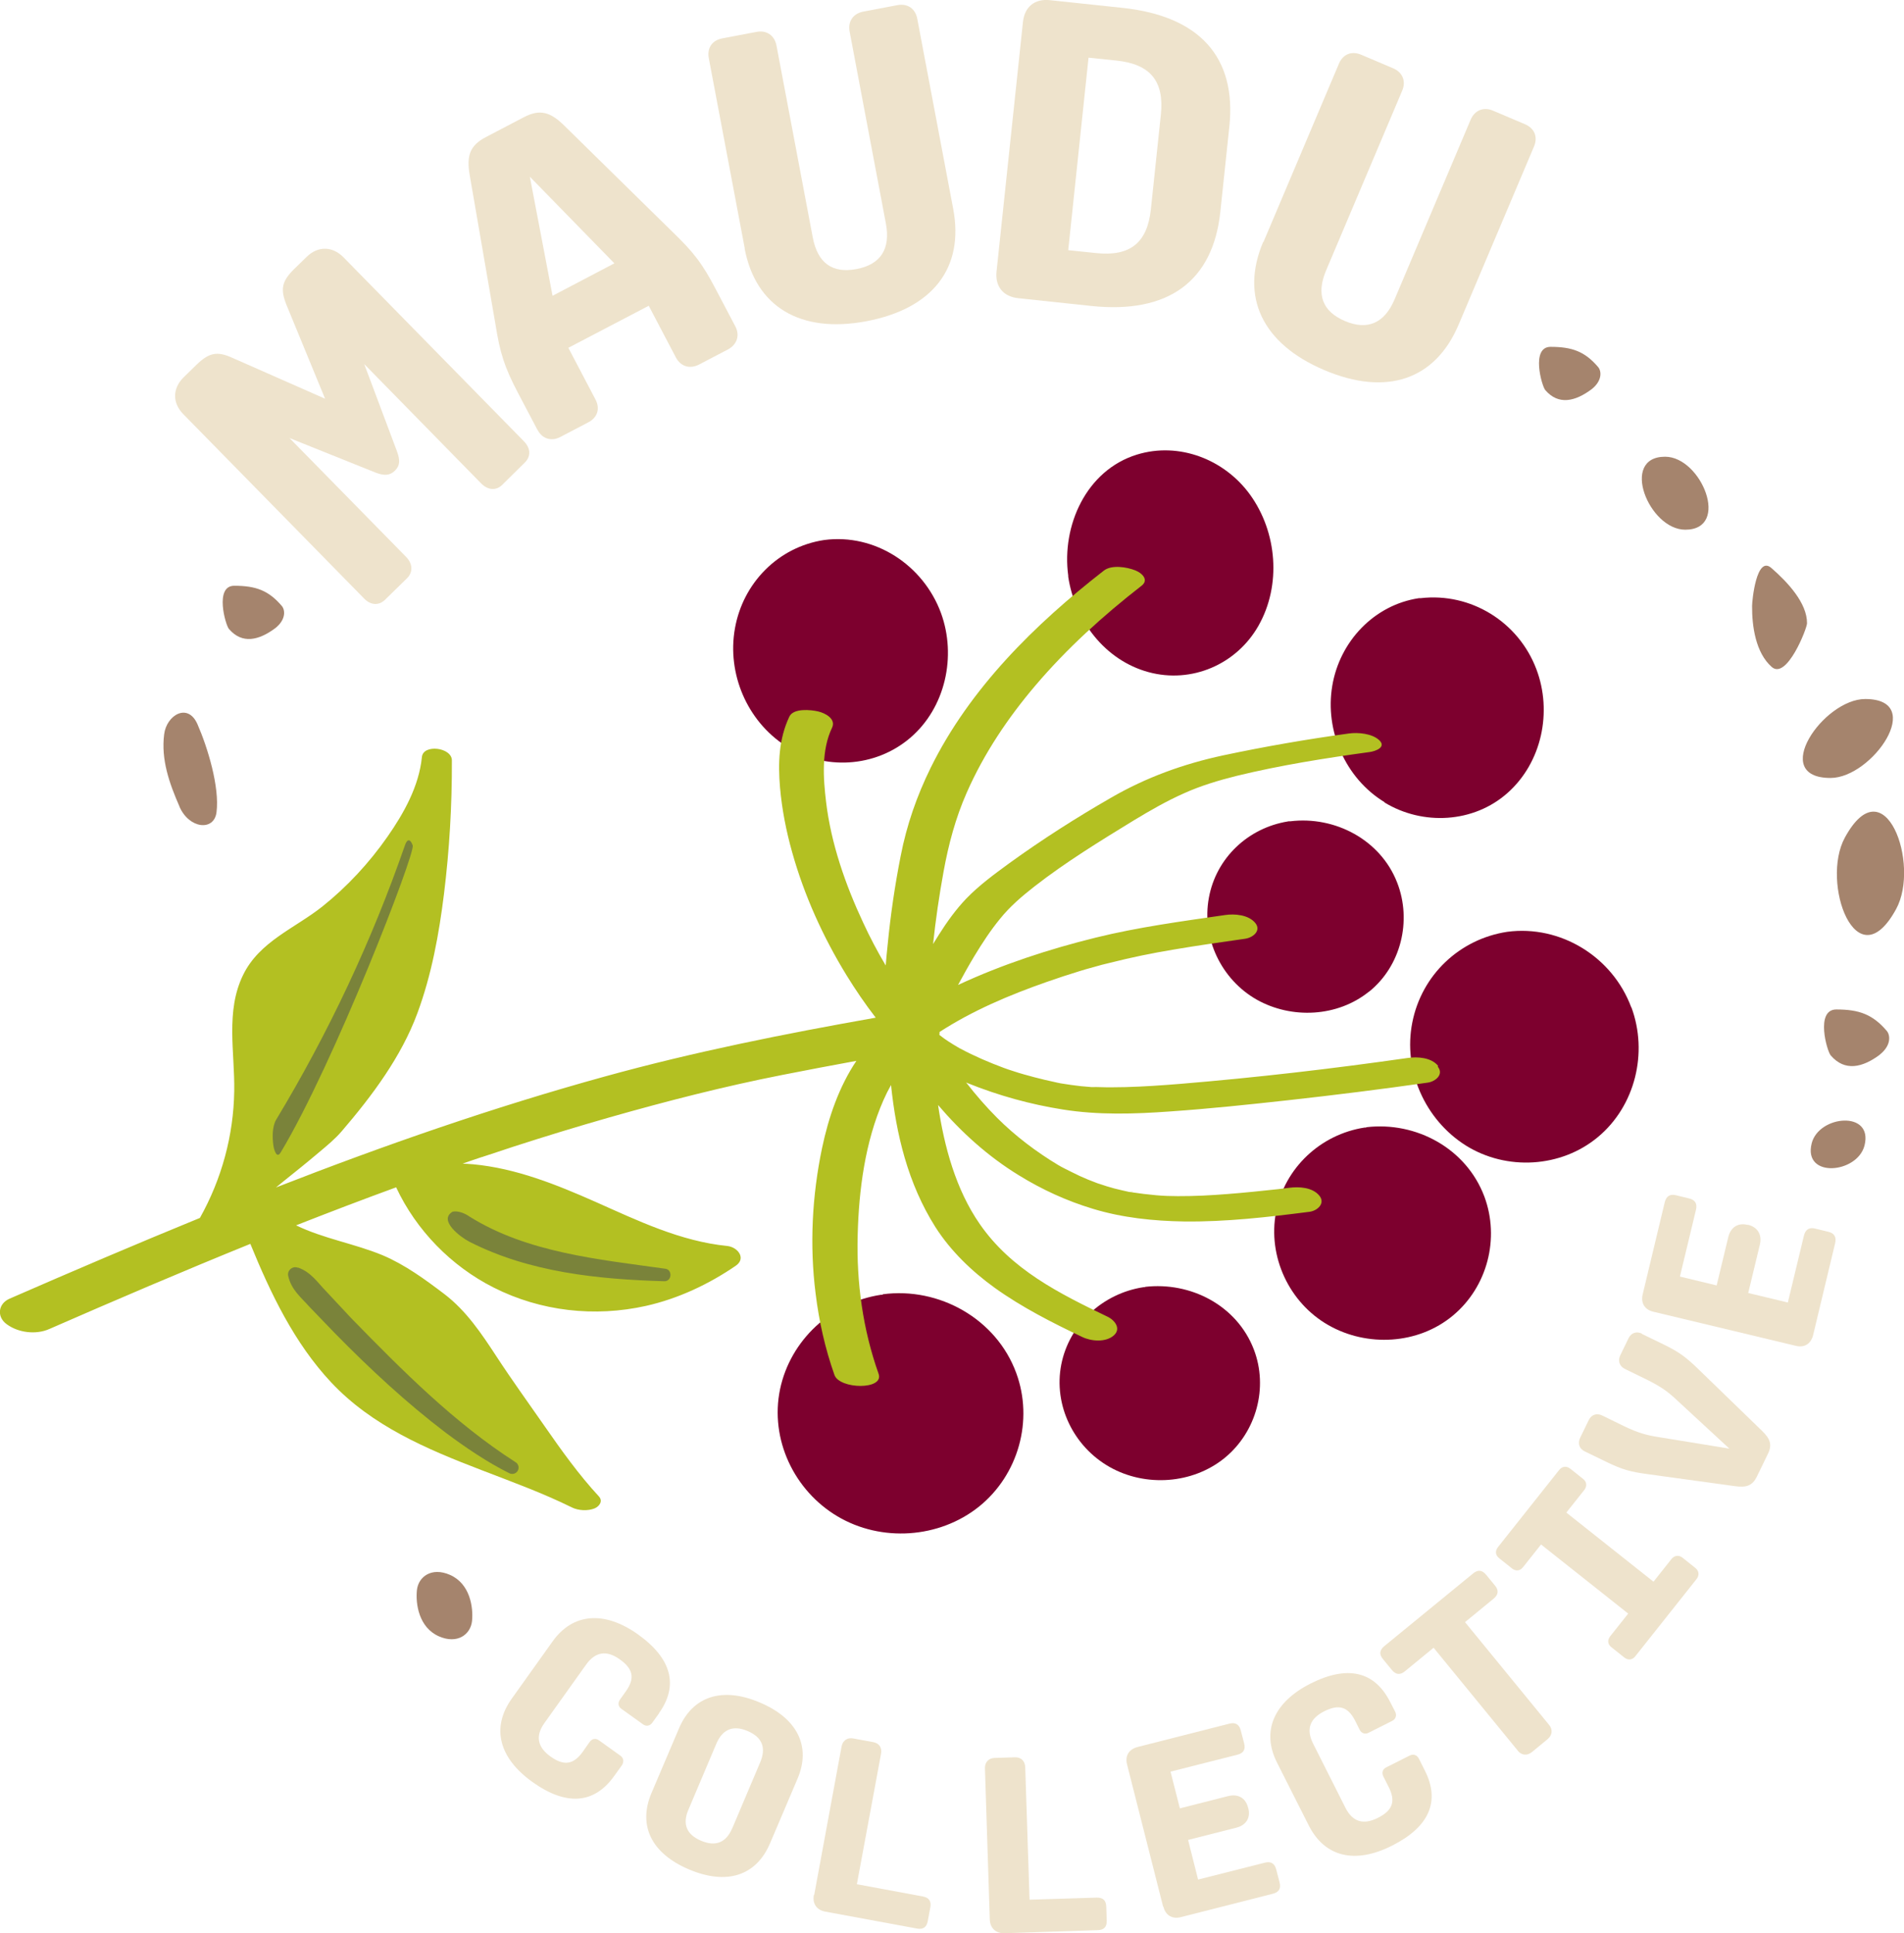
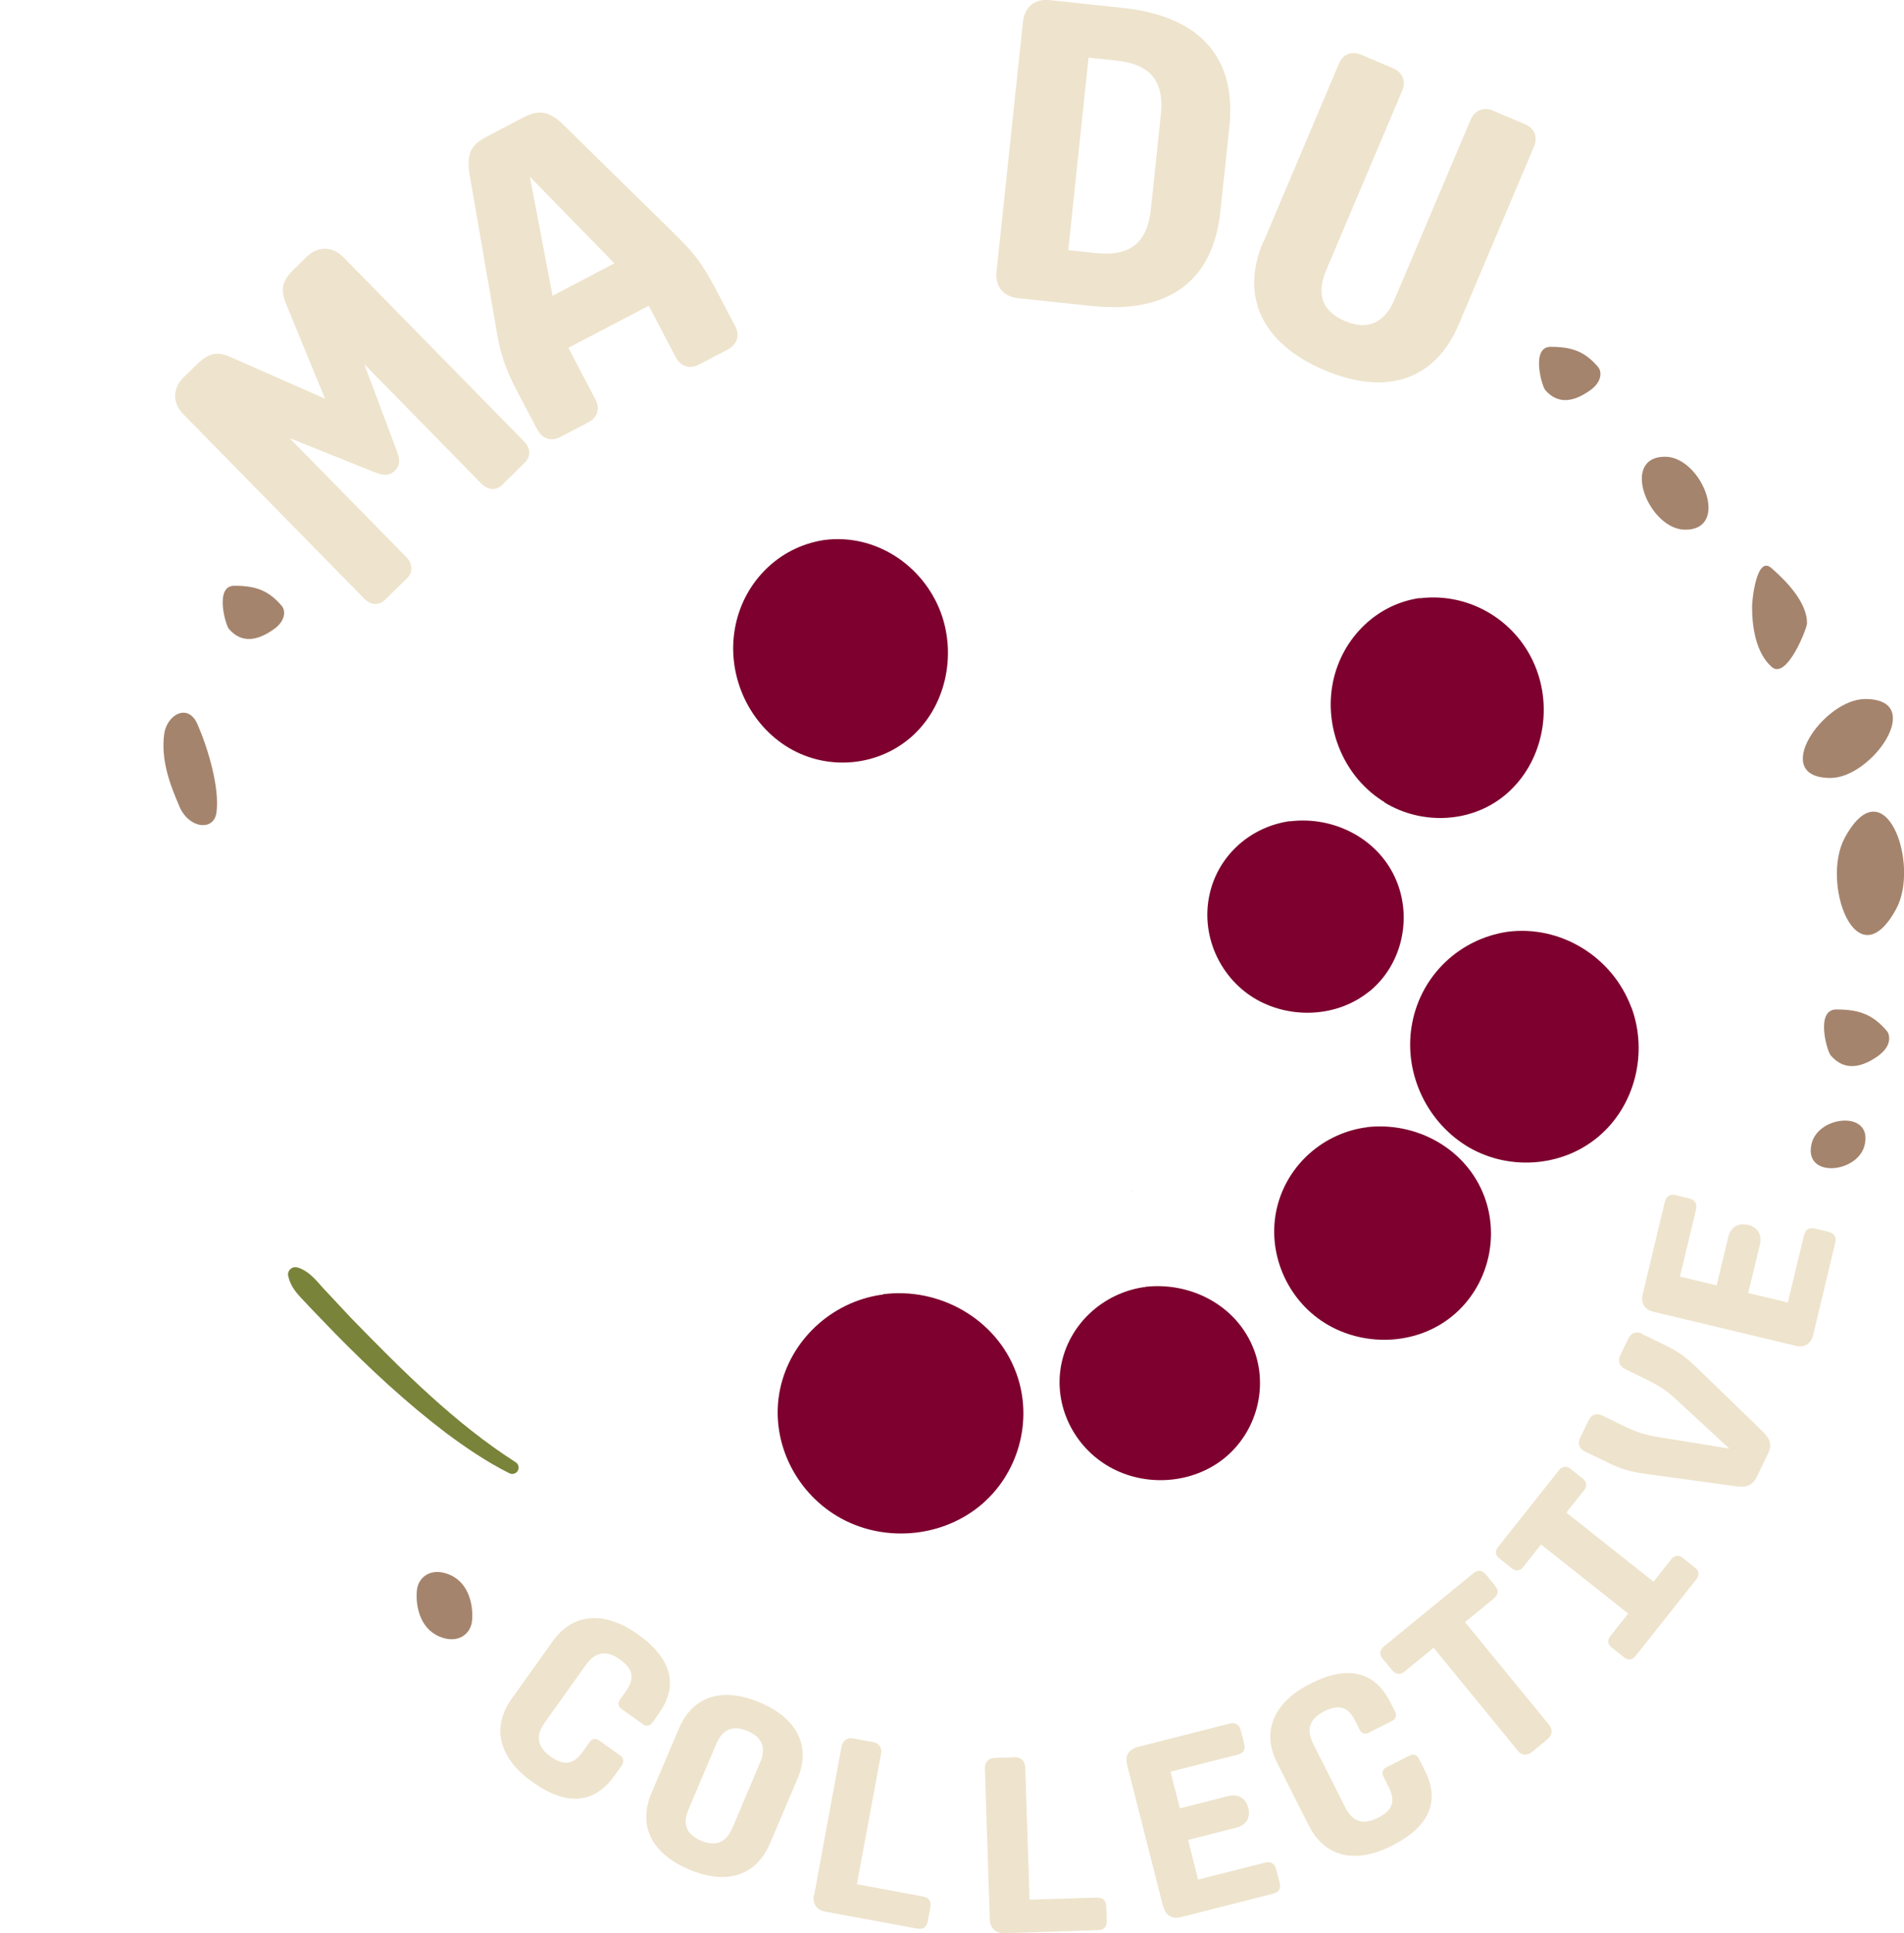
<svg xmlns="http://www.w3.org/2000/svg" viewBox="0 0 118.19 120" id="Layer_2">
  <defs>
    <style>.cls-1{fill:#7a833a;}.cls-1,.cls-2,.cls-3,.cls-4,.cls-5{stroke-width:0px;}.cls-2{fill:#7d002e;}.cls-3{fill:#a5846d;}.cls-4{fill:#b3c022;}.cls-5{fill:#eee3cc;}</style>
  </defs>
  <g id="Layer_1-2">
    <path d="M22.58,37.13l-11.2-11.42c-.69-.7-.68-1.6.02-2.29l.8-.78c.78-.76,1.29-.85,2.22-.43l5.76,2.54-2.4-5.83c-.38-.96-.3-1.45.47-2.21l.78-.76c.7-.69,1.6-.68,2.29.02l11.2,11.42c.43.44.44.94.06,1.32l-1.42,1.4c-.36.35-.87.33-1.3-.11l-7.25-7.4,2.03,5.41c.2.55.2.88-.12,1.2s-.68.33-1.22.12l-5.33-2.14,7.24,7.38c.43.44.42.96.06,1.32l-1.37,1.34c-.38.37-.89.35-1.31-.09Z" class="cls-5" />
    <path d="M33.36,26.68l-1.2-2.28c-.85-1.62-1.12-2.47-1.41-4.3l-1.59-9.21c-.21-1.21-.01-1.85,1-2.38l2.35-1.23c1.01-.53,1.66-.33,2.53.53l6.67,6.55c1.33,1.28,1.88,1.98,2.73,3.61l1.2,2.28c.3.56.12,1.14-.47,1.45l-1.76.92c-.59.31-1.16.13-1.46-.44l-1.68-3.2-4.99,2.61,1.68,3.2c.3.56.14,1.13-.45,1.43l-1.72.9c-.56.3-1.14.12-1.43-.45ZM38.14,16.35l-5.25-5.38,1.41,7.39,3.83-2.01Z" class="cls-5" />
-     <path d="M46.23,15.42l-2.23-11.8c-.12-.63.19-1.12.85-1.24l2.11-.4c.63-.12,1.12.22,1.24.85l2.25,11.9c.3,1.59,1.21,2.26,2.72,1.97,1.49-.28,2.12-1.24,1.82-2.83l-2.25-11.91c-.12-.63.22-1.12.85-1.24l2.11-.4c.65-.12,1.12.22,1.24.85l2.23,11.8c.69,3.66-1.27,6.19-5.39,6.97-4.1.77-6.87-.89-7.56-4.52Z" class="cls-5" />
    <path d="M61.86,16.85l1.64-15.49c.1-.92.71-1.45,1.67-1.35l4.52.48c4.78.51,7.08,3.07,6.62,7.38l-.56,5.29c-.46,4.31-3.24,6.34-8.02,5.83l-4.52-.48c-.95-.1-1.45-.74-1.35-1.67ZM68.05,15.71c2.09.22,3.17-.63,3.39-2.72l.62-5.87c.22-2.09-.66-3.14-2.75-3.36l-1.74-.18-1.26,11.95,1.74.18Z" class="cls-5" />
    <path d="M78.43,15.02l4.68-11.06c.25-.59.78-.82,1.39-.56l1.98.84c.59.25.81.81.56,1.39l-4.72,11.15c-.63,1.49-.24,2.55,1.17,3.15,1.39.59,2.45.14,3.08-1.35l4.72-11.15c.25-.59.81-.81,1.39-.56l1.98.84c.61.26.81.81.56,1.39l-4.68,11.06c-1.45,3.42-4.48,4.45-8.34,2.81-3.84-1.63-5.23-4.55-3.79-7.95Z" class="cls-5" />
    <path d="M40.91,106.35l-.41.57c-.15.22-.39.26-.59.11l-1.34-.96c-.2-.14-.23-.37-.08-.58l.35-.49c.58-.81.48-1.4-.37-2-.82-.59-1.52-.47-2.09.33l-2.59,3.63c-.56.79-.44,1.48.38,2.07.84.6,1.43.51,2.01-.3l.42-.6c.14-.2.37-.25.57-.11l1.34.96c.2.14.24.38.09.6l-.48.67c-1.24,1.73-2.97,1.86-5.06.37-2.1-1.5-2.57-3.38-1.3-5.17l2.54-3.56c1.26-1.77,3.22-1.92,5.3-.44,2.09,1.49,2.54,3.17,1.3,4.9Z" class="cls-5" />
    <path d="M40.44,111.3l1.71-4.02c.85-2,2.7-2.59,5.02-1.6,2.32.98,3.19,2.72,2.34,4.72l-1.71,4.02c-.86,2.02-2.69,2.61-5.03,1.62s-3.18-2.73-2.33-4.74ZM45.45,113.5l1.74-4.11c.38-.9.13-1.55-.78-1.94-.9-.38-1.55-.12-1.94.78l-1.74,4.11c-.38.89-.11,1.54.79,1.92.9.38,1.55.12,1.93-.77Z" class="cls-5" />
    <path d="M50.54,117.63l1.7-9.22c.07-.37.36-.57.72-.5l1.25.23c.37.07.55.35.48.72l-1.5,8.1,4.1.76c.38.07.53.3.46.67l-.16.86c-.07.38-.29.53-.67.46l-5.69-1.05c-.54-.1-.81-.5-.71-1.03Z" class="cls-5" />
    <path d="M61.44,119.14l-.3-9.38c-.01-.37.23-.63.6-.64l1.27-.04c.37-.01.61.23.63.6l.27,8.24,4.17-.13c.39-.01.58.18.59.56l.03.87c.01.39-.17.58-.56.59l-5.78.19c-.54.02-.9-.31-.92-.86Z" class="cls-5" />
    <path d="M72.2,118.35l-2.24-8.83c-.13-.53.11-.94.66-1.08l5.7-1.45c.36-.09.6.04.7.42l.21.81c.1.38-.05.61-.42.7l-4.15,1.05.58,2.28,2.99-.76c.6-.15,1.08.09,1.24.7l.02.06c.15.6-.15,1.05-.75,1.2l-2.99.76.62,2.46,4.15-1.05c.36-.09.6.04.7.42l.21.81c.1.38-.05.61-.42.7l-5.7,1.45c-.54.14-.96-.11-1.09-.64Z" class="cls-5" />
    <path d="M86.28,105.62l.32.62c.12.24.04.47-.18.58l-1.47.74c-.22.11-.44.03-.55-.19l-.27-.54c-.45-.89-1.01-1.07-1.94-.6-.9.46-1.12,1.12-.68,2l2.01,3.99c.44.86,1.1,1.08,2.01.62.92-.46,1.12-1.03.67-1.92l-.33-.65c-.11-.22-.05-.45.17-.56l1.47-.74c.22-.11.45-.04.57.2l.37.74c.96,1.9.27,3.49-2.03,4.65-2.31,1.17-4.19.71-5.18-1.25l-1.97-3.9c-.98-1.94-.2-3.75,2.07-4.9,2.29-1.16,3.98-.78,4.95,1.13Z" class="cls-5" />
    <path d="M94.21,108.66l-5.22-6.38-1.78,1.46c-.3.25-.57.21-.81-.08l-.55-.67c-.25-.3-.22-.56.08-.81l5.51-4.51c.3-.25.56-.22.81.08l.55.67c.24.29.22.56-.08.81l-1.78,1.46,5.22,6.38c.24.29.2.64-.1.89l-.96.79c-.3.25-.65.21-.89-.08Z" class="cls-5" />
    <path d="M100.82,102.88l-.79-.63c-.23-.18-.27-.43-.08-.68l1.12-1.41-5.41-4.29-1.12,1.41c-.19.24-.45.26-.68.08l-.79-.63c-.24-.19-.28-.44-.09-.69l3.8-4.79c.19-.24.46-.27.7-.08l.79.63c.23.18.26.45.07.69l-1.11,1.4,5.41,4.29,1.11-1.4c.19-.24.46-.27.69-.09l.79.63c.24.19.27.46.08.7l-3.8,4.79c-.19.24-.45.26-.69.07Z" class="cls-5" />
    <path d="M101.92,82.8l1.36.66c.96.47,1.38.78,2.19,1.57l3.9,3.78c.52.5.65.87.37,1.44l-.68,1.4c-.28.57-.65.7-1.36.6l-5.38-.74c-1.12-.15-1.62-.29-2.59-.76l-1.36-.66c-.34-.16-.45-.5-.28-.85l.53-1.09c.16-.34.5-.45.83-.29l1.37.67c.83.4,1.39.56,2.11.67l4.42.72-3.29-3.04c-.53-.5-.98-.82-1.83-1.24l-1.37-.67c-.33-.16-.45-.5-.28-.85l.51-1.05c.16-.34.5-.45.83-.29Z" class="cls-5" />
    <path d="M111.48,83.54l-8.86-2.12c-.53-.13-.78-.54-.65-1.08l1.37-5.72c.09-.36.32-.52.69-.43l.82.2c.38.09.51.33.43.69l-1,4.16,2.28.55.72-2.99c.14-.6.59-.92,1.19-.77h.06c.6.16.86.64.71,1.24l-.72,2.99,2.46.59,1-4.16c.09-.36.32-.52.69-.43l.82.2c.38.09.51.33.43.69l-1.37,5.72c-.13.54-.54.8-1.07.67Z" class="cls-5" />
-     <path d="M71.29,41.72c2.68.73,5.47-.48,6.83-2.88,1.43-2.52,1.16-5.8-.52-8.13-1.58-2.19-4.41-3.3-7.03-2.49-3.14.97-4.68,4.41-4.26,7.51,0,.01,0,.02,0,.03,0,.01,0,.02,0,.04.41,2.72,2.27,5.18,4.98,5.92Z" class="cls-2" />
    <path d="M51.16,33.52c-2.85.43-5.04,2.66-5.54,5.49-.5,2.81.76,5.75,3.15,7.29,2.38,1.54,5.56,1.35,7.72-.49,2.2-1.87,2.9-5.08,1.92-7.76-1.09-2.96-4.08-4.95-7.25-4.53Z" class="cls-2" />
    <path d="M85.94,49.81c2.38,1.45,5.54,1.28,7.64-.59,2.13-1.89,2.79-5.04,1.79-7.68-1.11-2.94-4.07-4.77-7.18-4.41-.04,0-.08,0-.11,0-2.79.42-4.92,2.69-5.38,5.44-.47,2.79.81,5.74,3.24,7.22Z" class="cls-2" />
    <path d="M84.98,61.56c1.99-1.6,2.67-4.41,1.75-6.77-1.03-2.66-3.86-4.15-6.64-3.81-.03,0-.06,0-.08,0-.02,0-.05,0-.07.01-2.46.4-4.45,2.26-4.9,4.74-.46,2.5.77,5.07,2.97,6.32,2.17,1.22,5.01,1.08,6.96-.49Z" class="cls-2" />
    <path d="M101.26,62.53c-1.16-3.13-4.38-5.13-7.7-4.69-2.96.45-5.31,2.68-5.89,5.62-.59,2.96.78,6.05,3.33,7.65,2.52,1.57,5.9,1.38,8.19-.53,2.32-1.93,3.12-5.24,2.08-8.05Z" class="cls-2" />
    <path d="M84.8,69.99s-.07,0-.09,0c-2.74.42-4.97,2.51-5.5,5.24-.53,2.76.81,5.63,3.24,7.02,2.41,1.38,5.58,1.21,7.74-.59,2.14-1.78,2.92-4.79,1.95-7.39-1.12-2.98-4.23-4.67-7.33-4.3Z" class="cls-2" />
    <path d="M71.08,79.9s-.07,0-.1,0c-2.51.38-4.6,2.28-5.1,4.79-.5,2.54.77,5.11,3,6.37,2.23,1.26,5.16,1.06,7.15-.57,1.96-1.61,2.71-4.36,1.8-6.73-1.05-2.73-3.92-4.21-6.76-3.88Z" class="cls-2" />
    <path d="M54.8,80.37s-.03,0-.04,0c-.03,0-.05,0-.07,0-3.08.46-5.63,2.81-6.27,5.87-.64,3.1.87,6.28,3.56,7.88,2.72,1.62,6.32,1.38,8.79-.6,2.44-1.96,3.4-5.35,2.31-8.3-1.23-3.35-4.78-5.35-8.29-4.88Z" class="cls-2" />
-     <path d="M89.27,66.16c-.42-.52-1.28-.58-1.88-.49-4.77.68-9.33,1.21-14.14,1.61-1.13.09-2.26.17-3.4.2-.54.01-1.08.02-1.63,0-.03,0-.29-.01-.3,0-.05,0-.1,0-.15,0-.23-.02-.46-.04-.69-.06-.38-.04-.77-.1-1.15-.16-.04,0-.17-.03-.21-.04-.06-.01-.12-.02-.19-.04-.22-.05-.45-.1-.67-.15-.44-.1-.87-.22-1.3-.34-.21-.06-.42-.12-.62-.19-.11-.04-.23-.07-.34-.11-.03-.01-.25-.09-.31-.11-.91-.34-1.8-.72-2.66-1.18-.01,0-.15-.08-.18-.1-.1-.06-.2-.12-.3-.18-.18-.11-.35-.22-.52-.34-.11-.08-.21-.16-.32-.24.01-.06.02-.12.01-.18,2.05-1.33,4.32-2.29,6.66-3.11.68-.24,1.36-.46,2.04-.67.36-.11.46-.14.87-.25.34-.1.68-.19,1.03-.27,1.3-.33,2.62-.6,3.95-.82,1.47-.25,2.95-.46,4.43-.67.48-.07,1.01-.5.62-.98-.42-.51-1.28-.58-1.88-.49-2.69.39-5.38.75-8.02,1.4-2.92.72-5.82,1.67-8.55,2.94.32-.59.65-1.19,1-1.77.49-.81,1.01-1.61,1.61-2.34.62-.77,1.36-1.4,2.14-2.01,1.94-1.51,4.06-2.81,6.15-4.09,1.01-.61,2.03-1.2,3.11-1.68,1.06-.48,2.17-.81,3.29-1.09,2.71-.66,5.49-1.1,8.26-1.48.36-.05,1.04-.3.59-.73-.44-.42-1.32-.5-1.89-.42-2.62.36-5.22.81-7.81,1.36-2.46.53-4.76,1.36-6.94,2.62-2.16,1.24-4.29,2.6-6.31,4.06-.93.68-1.89,1.38-2.69,2.21-.65.68-1.2,1.45-1.7,2.24-.12.19-.24.39-.36.58.16-1.51.38-3.01.65-4.49.31-1.7.74-3.32,1.44-4.91,1.07-2.43,2.56-4.65,4.28-6.67,1.95-2.29,4.19-4.32,6.57-6.17.48-.37.02-.8-.4-.96-.51-.2-1.45-.36-1.94.02-4.29,3.34-8.32,7.31-10.75,12.24-.86,1.75-1.49,3.56-1.86,5.47-.36,1.82-.63,3.67-.81,5.52-.04.42-.09.84-.12,1.28-.51-.86-.98-1.75-1.4-2.66-1.1-2.35-1.99-4.9-2.3-7.48-.18-1.51-.3-3.22.37-4.62.26-.55-.43-.91-.87-1.01-.43-.1-1.52-.22-1.78.32-.66,1.39-.71,2.9-.58,4.41.12,1.35.38,2.69.75,4,.75,2.69,1.92,5.27,3.38,7.65.56.91,1.16,1.79,1.81,2.63-5.65,1-11.27,2.12-16.81,3.65-6.93,1.91-13.73,4.28-20.42,6.89.15-.12.3-.24.44-.36.75-.6,1.5-1.2,2.23-1.82.49-.41,1-.83,1.42-1.32,1.87-2.18,3.69-4.61,4.69-7.32.88-2.38,1.34-4.9,1.65-7.4.34-2.75.5-5.52.49-8.29,0-.81-1.78-1.03-1.86-.21-.18,1.81-1.12,3.49-2.14,4.95-1.13,1.62-2.5,3.1-4.04,4.33-1.7,1.35-3.91,2.17-4.92,4.25-1.1,2.25-.51,4.81-.55,7.2-.04,2.76-.78,5.47-2.13,7.88-3.96,1.62-7.89,3.3-11.81,5.01-.72.31-.82,1.13-.18,1.59.72.53,1.81.66,2.63.3,4.14-1.81,8.3-3.59,12.49-5.29,1.26,3.08,2.73,6.16,5.02,8.6,2.53,2.7,5.93,4.14,9.32,5.44,1.89.73,3.8,1.42,5.62,2.32.4.2.99.23,1.41.06.3-.13.53-.45.27-.74-1.25-1.35-2.32-2.85-3.37-4.36-1-1.44-2.03-2.86-2.99-4.33-.93-1.42-1.87-2.83-3.23-3.87-1.2-.91-2.44-1.82-3.83-2.41-1.76-.73-3.67-1.03-5.38-1.86,2.06-.81,4.13-1.6,6.21-2.36,1.25,2.67,3.42,4.89,6.05,6.22,2.93,1.48,6.27,1.85,9.46,1.14,2-.45,3.89-1.34,5.57-2.49.67-.46.13-1.16-.53-1.23-2.9-.29-5.55-1.57-8.18-2.74-2.42-1.07-4.92-2.08-7.59-2.33-.22-.02-.43-.03-.65-.04.15-.05.3-.11.45-.16.25-.08.49-.17.74-.25,0,0,.01,0,.02,0,.02,0,.03-.01.05-.02.13-.04.27-.09.4-.13.49-.16.99-.33,1.48-.49,1.98-.64,3.97-1.25,5.97-1.82,3.55-1.01,7.13-1.93,10.75-2.64,1.52-.3,3.05-.59,4.58-.87-1.08,1.61-1.73,3.51-2.13,5.41-.62,2.96-.78,6.04-.4,9.04.21,1.72.59,3.41,1.17,5.05.32.89,3.09.94,2.74-.07-.98-2.76-1.38-5.68-1.3-8.6.07-2.81.46-5.8,1.6-8.39.14-.32.3-.64.47-.94.16,1.53.42,3.05.85,4.52.44,1.51,1.06,2.96,1.9,4.29.95,1.49,2.26,2.75,3.69,3.78,1.69,1.21,3.56,2.16,5.43,3.05.56.27,1.44.34,1.94-.08.5-.42.09-.96-.37-1.18-3-1.44-5.98-2.93-7.93-5.75-1.48-2.13-2.21-4.8-2.59-7.39,1.44,1.69,3.1,3.19,5.01,4.36,1.44.89,2.97,1.59,4.59,2.08,1.84.56,3.76.76,5.68.79,2.59.03,5.2-.27,7.77-.6.49-.06,1.01-.52.62-1-.43-.53-1.27-.57-1.88-.49-.52.07-.83.1-1.42.16-.54.06-1.07.11-1.61.16-1.04.09-2.07.17-3.11.19-1.12.02-1.74.01-2.88-.13-.22-.03-.44-.06-.66-.09-.03,0-.06-.01-.1-.02-.03,0-.05,0-.08-.01-.01,0-.02,0-.03,0-.01,0-.03,0-.04,0,0,0,.01,0,.02,0-.31-.07-.63-.14-.94-.22-.3-.08-.59-.17-.88-.27-.06-.02-.37-.13-.03,0-.06-.02-.12-.04-.18-.07-.18-.07-.36-.14-.54-.21-.34-.14-.67-.29-1-.46-.15-.08-.31-.15-.46-.23-.08-.04-.15-.08-.23-.12-.03-.02-.07-.04-.1-.06-.01,0-.02-.01-.04-.02-1.4-.84-2.7-1.83-3.81-2.94-.69-.69-1.33-1.43-1.93-2.2.03.01.06.03.09.04,1.91.77,3.89,1.32,5.92,1.64,2.19.35,4.44.28,6.65.12,2.46-.17,4.91-.43,7.36-.7,2.89-.32,5.77-.68,8.64-1.09.48-.07,1.01-.51.62-.99Z" class="cls-4" />
+     <path d="M89.27,66.16Z" class="cls-4" />
    <path d="M70.27,73.97c.09,0,.13,0-.13-.02,0,0,.01,0,.02,0,.04,0,.07.01.11.02Z" class="cls-4" />
    <path d="M25.88,98.7c-.09.86.12,2.32,1.36,2.87,1.16.51,1.97-.12,2.06-.94.09-.86-.12-2.32-1.36-2.87-1.16-.51-1.97.12-2.06.94h0Z" class="cls-3" />
    <path d="M117.7,56.43c1.52-2.78-.71-8.97-3.18-4.44-1.52,2.78.71,8.97,3.18,4.44h0Z" class="cls-3" />
    <path d="M104.61,32.88c2.83,0,1.01-4.53-1.25-4.53-2.83,0-1.01,4.53,1.25,4.53h0Z" class="cls-3" />
    <path d="M115.74,71.1c.55-2.19-2.84-1.88-3.28-.13-.55,2.19,2.84,1.88,3.28.13h0Z" class="cls-3" />
    <path d="M11.14,50.07c.6,1.38,2.15,1.54,2.3.35.2-1.57-.55-4.02-1.18-5.46-.6-1.38-1.93-.56-2.07.62-.2,1.57.32,3.04.95,4.48h0Z" class="cls-3" />
    <path d="M109.96,35.26c-.93-.82-1.2,2.03-1.2,2.35-.01,1.26.22,2.91,1.22,3.79.93.82,2.19-2.39,2.19-2.71.01-1.26-1.21-2.56-2.21-3.43h0Z" class="cls-3" />
    <path d="M98.8,24.16c.68-.54.61-1.14.4-1.38-.82-.96-1.61-1.25-2.95-1.25-1.24,0-.54,2.44-.33,2.68.82.96,1.86.71,2.88-.05h0Z" class="cls-3" />
    <path d="M17.09,38.99c.68-.54.61-1.14.4-1.38-.82-.96-1.61-1.25-2.95-1.25-1.24,0-.54,2.44-.33,2.68.82.96,1.86.71,2.88-.05h0Z" class="cls-3" />
    <path d="M116.69,65.46c.72-.57.65-1.21.43-1.47-.87-1.02-1.71-1.33-3.13-1.33-1.32,0-.58,2.59-.35,2.85.87,1.02,1.98.76,3.06-.05h0Z" class="cls-3" />
    <path d="M113.63,48.29c2.59,0,5.98-4.9,2.15-4.9-2.59,0-5.98,4.9-2.15,4.9h0Z" class="cls-3" />
-     <path d="M25.14,52.46c-2.06,5.94-4.74,11.64-7.99,17.03-.26.43-.25,1.13-.18,1.61.03.21.19.87.45.44,3.31-5.5,8.37-18.58,8.2-19.06-.13-.38-.33-.46-.48-.02h0Z" class="cls-1" />
-     <path d="M41.23,79.53c-4.1-.12-8.35-.55-12.07-2.44-.54-.27-1.99-1.34-1.06-1.88.37-.07.8.13,1.05.31,3.59,2.24,8,2.65,12.12,3.23.49.03.45.8-.04.78h0Z" class="cls-1" />
    <path d="M18.5,78.68c.82.29,1.22.94,1.75,1.48l1.55,1.66c3.15,3.23,6.41,6.51,10.2,8.94.19.11.25.36.13.55-.11.17-.33.23-.51.14-1.4-.7-2.69-1.58-3.93-2.5-2.46-1.87-4.72-3.97-6.88-6.17l-1.6-1.66c-.51-.58-1.13-1.05-1.32-1.92-.08-.34.28-.64.59-.51h0Z" class="cls-1" />
  </g>
</svg>